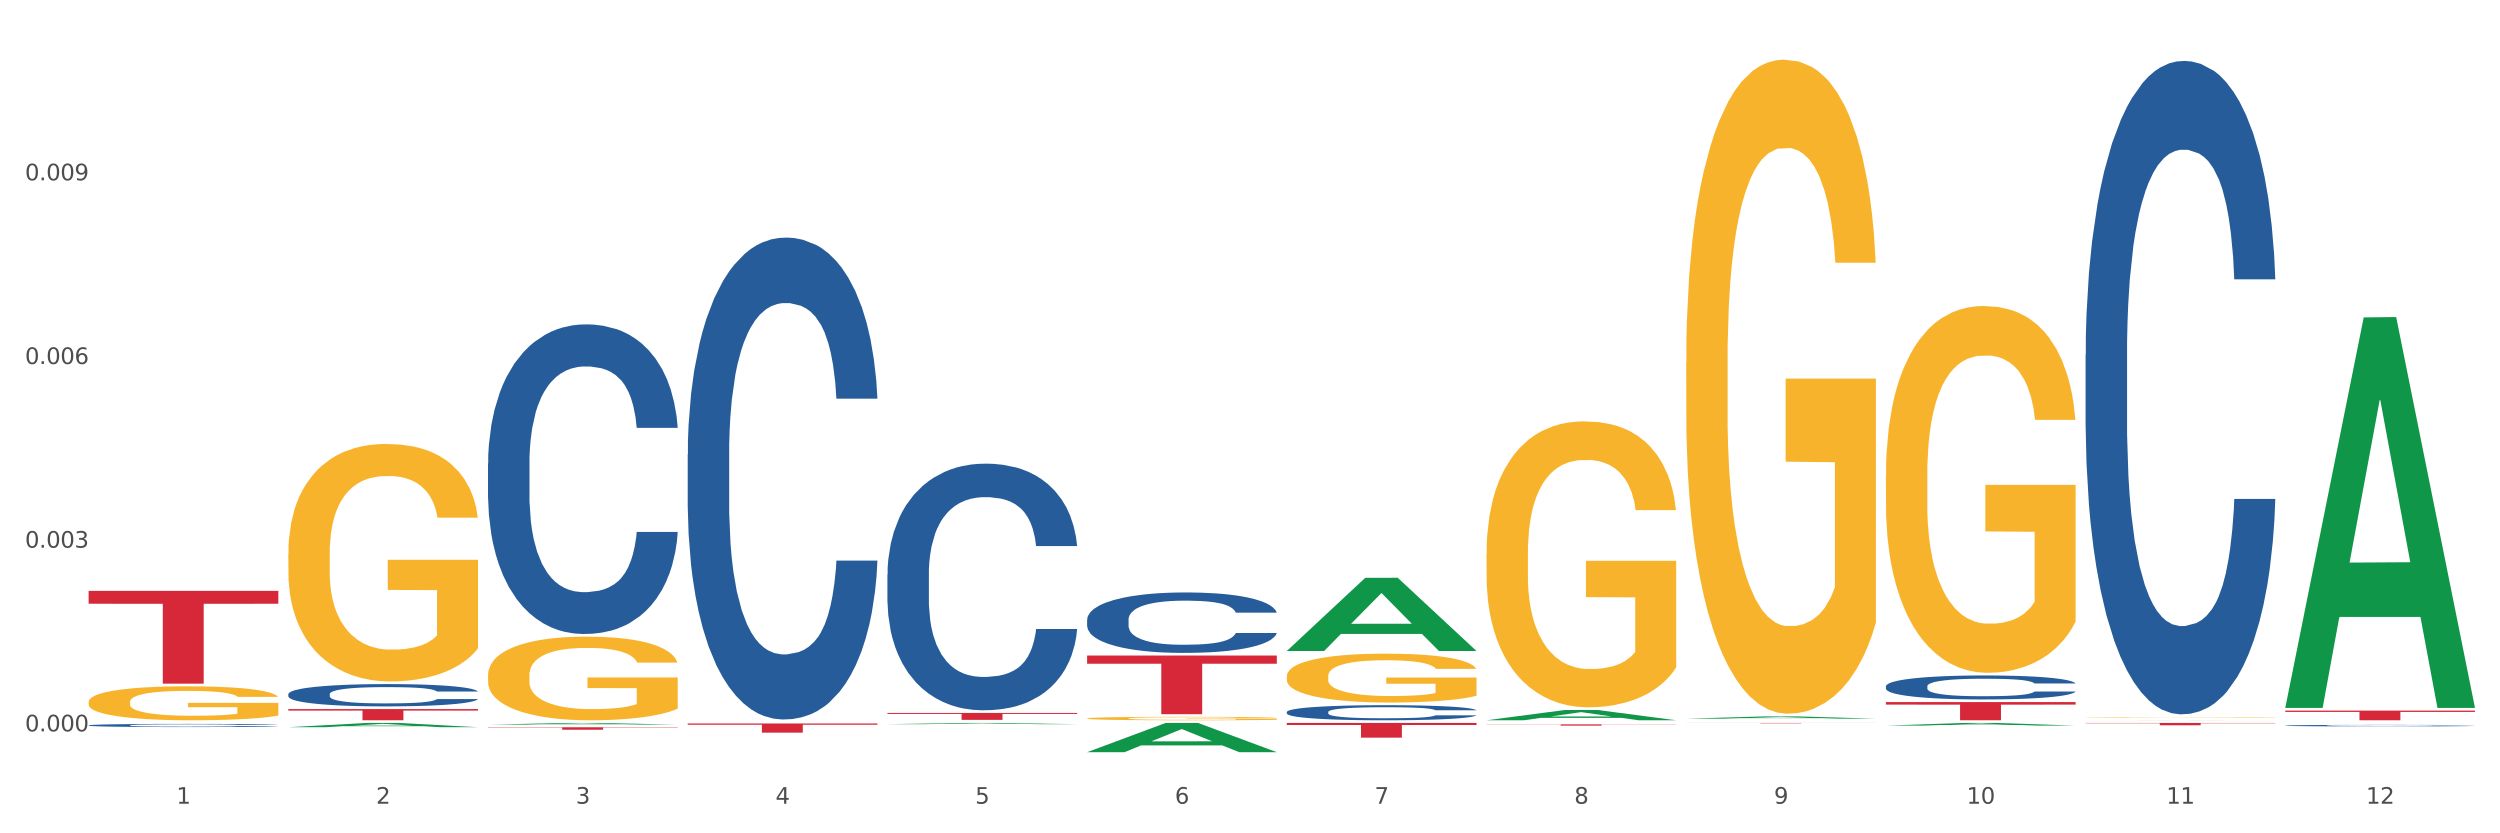
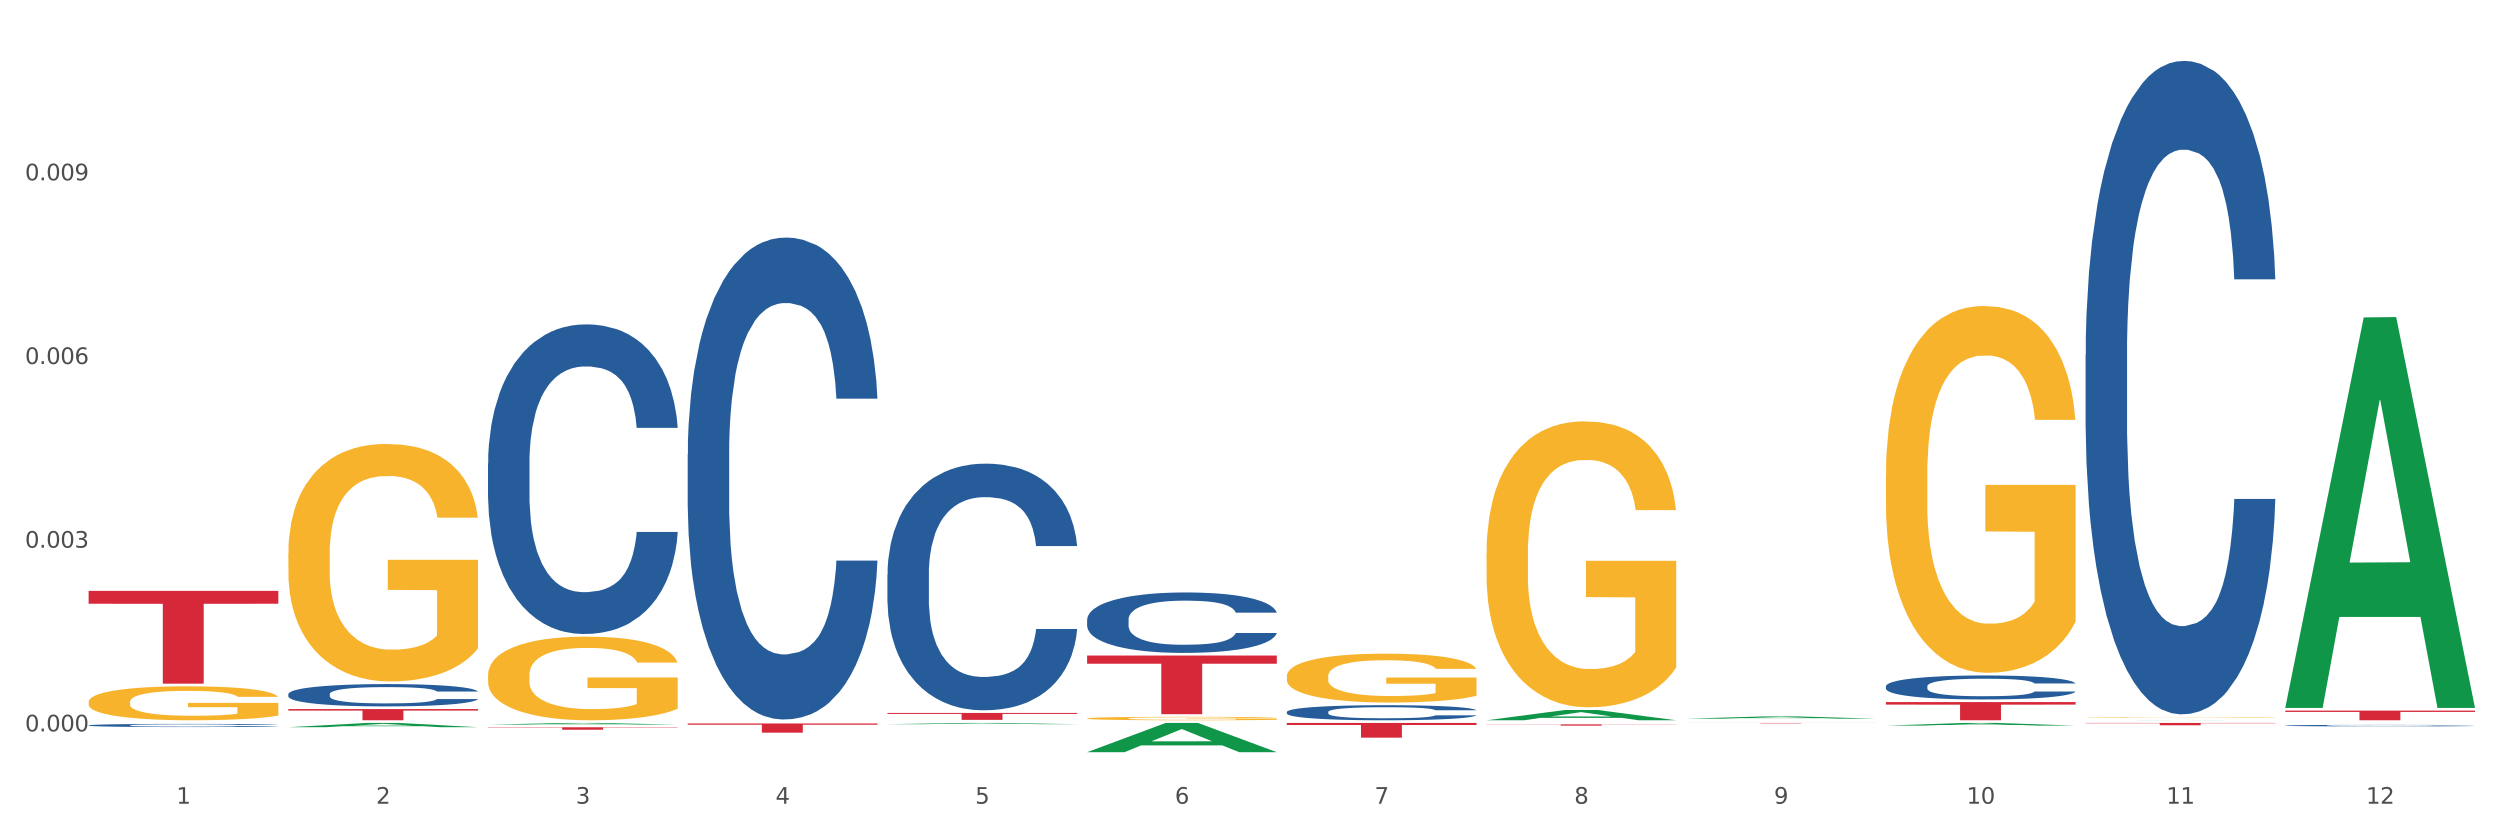
<svg xmlns="http://www.w3.org/2000/svg" xmlns:xlink="http://www.w3.org/1999/xlink" width="1080pt" height="360pt" viewBox="0 0 1080 360" version="1.1">
  <rect x="0" y="0" width="1080" height="360" fill="#333333" stroke="none" />
  <defs>
    <style type="text/css">*{stroke-linejoin: round; stroke-linecap: butt}</style>
  </defs>
  <g id="figure_1">
    <g id="patch_1">
      <path d="M 0 360  L 1080 360  L 1080 0  L 0 0  z " style="fill: #ffffff; stroke: #ffffff; stroke-linejoin: miter" />
    </g>
    <g id="axes_1">
      <g id="matplotlib.axis_1">
        <g id="xtick_1">
          <g id="text_1">
            <g style="fill: #4d4d4d" transform="translate(76.207 347.204) scale(0.096 -0.096)">
              <defs>
                <path id="DejaVuSans-31" d="M 794 531  L 1825 531  L 1825 4091  L 703 3866  L 703 4441  L 1819 4666  L 2450 4666  L 2450 531  L 3481 531  L 3481 0  L 794 0  L 794 531  z " transform="scale(0.016)" />
              </defs>
              <use xlink:href="#DejaVuSans-31" />
            </g>
          </g>
        </g>
        <g id="xtick_2">
          <g id="text_2">
            <g style="fill: #4d4d4d" transform="translate(162.476 347.204) scale(0.096 -0.096)">
              <defs>
                <path id="DejaVuSans-32" d="M 1228 531  L 3431 531  L 3431 0  L 469 0  L 469 531  Q 828 903 1448 1529  Q 2069 2156 2228 2338  Q 2531 2678 2651 2914  Q 2772 3150 2772 3378  Q 2772 3750 2511 3984  Q 2250 4219 1831 4219  Q 1534 4219 1204 4116  Q 875 4013 500 3803  L 500 4441  Q 881 4594 1212 4672  Q 1544 4750 1819 4750  Q 2544 4750 2975 4387  Q 3406 4025 3406 3419  Q 3406 3131 3298 2873  Q 3191 2616 2906 2266  Q 2828 2175 2409 1742  Q 1991 1309 1228 531  z " transform="scale(0.016)" />
              </defs>
              <use xlink:href="#DejaVuSans-32" />
            </g>
          </g>
        </g>
        <g id="xtick_3">
          <g id="text_3">
            <g style="fill: #4d4d4d" transform="translate(248.745 347.204) scale(0.096 -0.096)">
              <defs>
                <path id="DejaVuSans-33" d="M 2597 2516  Q 3050 2419 3304 2112  Q 3559 1806 3559 1356  Q 3559 666 3084 287  Q 2609 -91 1734 -91  Q 1441 -91 1130 -33  Q 819 25 488 141  L 488 750  Q 750 597 1062 519  Q 1375 441 1716 441  Q 2309 441 2620 675  Q 2931 909 2931 1356  Q 2931 1769 2642 2001  Q 2353 2234 1838 2234  L 1294 2234  L 1294 2753  L 1863 2753  Q 2328 2753 2575 2939  Q 2822 3125 2822 3475  Q 2822 3834 2567 4026  Q 2313 4219 1838 4219  Q 1578 4219 1281 4162  Q 984 4106 628 3988  L 628 4550  Q 988 4650 1302 4700  Q 1616 4750 1894 4750  Q 2613 4750 3031 4423  Q 3450 4097 3450 3541  Q 3450 3153 3228 2886  Q 3006 2619 2597 2516  z " transform="scale(0.016)" />
              </defs>
              <use xlink:href="#DejaVuSans-33" />
            </g>
          </g>
        </g>
        <g id="xtick_4">
          <g id="text_4">
            <g style="fill: #4d4d4d" transform="translate(335.014 347.204) scale(0.096 -0.096)">
              <defs>
                <path id="DejaVuSans-34" d="M 2419 4116  L 825 1625  L 2419 1625  L 2419 4116  z M 2253 4666  L 3047 4666  L 3047 1625  L 3713 1625  L 3713 1100  L 3047 1100  L 3047 0  L 2419 0  L 2419 1100  L 313 1100  L 313 1709  L 2253 4666  z " transform="scale(0.016)" />
              </defs>
              <use xlink:href="#DejaVuSans-34" />
            </g>
          </g>
        </g>
        <g id="xtick_5">
          <g id="text_5">
            <g style="fill: #4d4d4d" transform="translate(421.284 347.204) scale(0.096 -0.096)">
              <defs>
                <path id="DejaVuSans-35" d="M 691 4666  L 3169 4666  L 3169 4134  L 1269 4134  L 1269 2991  Q 1406 3038 1543 3061  Q 1681 3084 1819 3084  Q 2600 3084 3056 2656  Q 3513 2228 3513 1497  Q 3513 744 3044 326  Q 2575 -91 1722 -91  Q 1428 -91 1123 -41  Q 819 9 494 109  L 494 744  Q 775 591 1075 516  Q 1375 441 1709 441  Q 2250 441 2565 725  Q 2881 1009 2881 1497  Q 2881 1984 2565 2268  Q 2250 2553 1709 2553  Q 1456 2553 1204 2497  Q 953 2441 691 2322  L 691 4666  z " transform="scale(0.016)" />
              </defs>
              <use xlink:href="#DejaVuSans-35" />
            </g>
          </g>
        </g>
        <g id="xtick_6">
          <g id="text_6">
            <g style="fill: #4d4d4d" transform="translate(507.553 347.204) scale(0.096 -0.096)">
              <defs>
                <path id="DejaVuSans-36" d="M 2113 2584  Q 1688 2584 1439 2293  Q 1191 2003 1191 1497  Q 1191 994 1439 701  Q 1688 409 2113 409  Q 2538 409 2786 701  Q 3034 994 3034 1497  Q 3034 2003 2786 2293  Q 2538 2584 2113 2584  z M 3366 4563  L 3366 3988  Q 3128 4100 2886 4159  Q 2644 4219 2406 4219  Q 1781 4219 1451 3797  Q 1122 3375 1075 2522  Q 1259 2794 1537 2939  Q 1816 3084 2150 3084  Q 2853 3084 3261 2657  Q 3669 2231 3669 1497  Q 3669 778 3244 343  Q 2819 -91 2113 -91  Q 1303 -91 875 529  Q 447 1150 447 2328  Q 447 3434 972 4092  Q 1497 4750 2381 4750  Q 2619 4750 2861 4703  Q 3103 4656 3366 4563  z " transform="scale(0.016)" />
              </defs>
              <use xlink:href="#DejaVuSans-36" />
            </g>
          </g>
        </g>
        <g id="xtick_7">
          <g id="text_7">
            <g style="fill: #4d4d4d" transform="translate(593.822 347.204) scale(0.096 -0.096)">
              <defs>
                <path id="DejaVuSans-37" d="M 525 4666  L 3525 4666  L 3525 4397  L 1831 0  L 1172 0  L 2766 4134  L 525 4134  L 525 4666  z " transform="scale(0.016)" />
              </defs>
              <use xlink:href="#DejaVuSans-37" />
            </g>
          </g>
        </g>
        <g id="xtick_8">
          <g id="text_8">
            <g style="fill: #4d4d4d" transform="translate(680.091 347.204) scale(0.096 -0.096)">
              <defs>
                <path id="DejaVuSans-38" d="M 2034 2216  Q 1584 2216 1326 1975  Q 1069 1734 1069 1313  Q 1069 891 1326 650  Q 1584 409 2034 409  Q 2484 409 2743 651  Q 3003 894 3003 1313  Q 3003 1734 2745 1975  Q 2488 2216 2034 2216  z M 1403 2484  Q 997 2584 770 2862  Q 544 3141 544 3541  Q 544 4100 942 4425  Q 1341 4750 2034 4750  Q 2731 4750 3128 4425  Q 3525 4100 3525 3541  Q 3525 3141 3298 2862  Q 3072 2584 2669 2484  Q 3125 2378 3379 2068  Q 3634 1759 3634 1313  Q 3634 634 3220 271  Q 2806 -91 2034 -91  Q 1263 -91 848 271  Q 434 634 434 1313  Q 434 1759 690 2068  Q 947 2378 1403 2484  z M 1172 3481  Q 1172 3119 1398 2916  Q 1625 2713 2034 2713  Q 2441 2713 2670 2916  Q 2900 3119 2900 3481  Q 2900 3844 2670 4047  Q 2441 4250 2034 4250  Q 1625 4250 1398 4047  Q 1172 3844 1172 3481  z " transform="scale(0.016)" />
              </defs>
              <use xlink:href="#DejaVuSans-38" />
            </g>
          </g>
        </g>
        <g id="xtick_9">
          <g id="text_9">
            <g style="fill: #4d4d4d" transform="translate(766.361 347.204) scale(0.096 -0.096)">
              <defs>
                <path id="DejaVuSans-39" d="M 703 97  L 703 672  Q 941 559 1184 500  Q 1428 441 1663 441  Q 2288 441 2617 861  Q 2947 1281 2994 2138  Q 2813 1869 2534 1725  Q 2256 1581 1919 1581  Q 1219 1581 811 2004  Q 403 2428 403 3163  Q 403 3881 828 4315  Q 1253 4750 1959 4750  Q 2769 4750 3195 4129  Q 3622 3509 3622 2328  Q 3622 1225 3098 567  Q 2575 -91 1691 -91  Q 1453 -91 1209 -44  Q 966 3 703 97  z M 1959 2075  Q 2384 2075 2632 2365  Q 2881 2656 2881 3163  Q 2881 3666 2632 3958  Q 2384 4250 1959 4250  Q 1534 4250 1286 3958  Q 1038 3666 1038 3163  Q 1038 2656 1286 2365  Q 1534 2075 1959 2075  z " transform="scale(0.016)" />
              </defs>
              <use xlink:href="#DejaVuSans-39" />
            </g>
          </g>
        </g>
        <g id="xtick_10">
          <g id="text_10">
            <g style="fill: #4d4d4d" transform="translate(849.576 347.204) scale(0.096 -0.096)">
              <defs>
                <path id="DejaVuSans-30" d="M 2034 4250  Q 1547 4250 1301 3770  Q 1056 3291 1056 2328  Q 1056 1369 1301 889  Q 1547 409 2034 409  Q 2525 409 2770 889  Q 3016 1369 3016 2328  Q 3016 3291 2770 3770  Q 2525 4250 2034 4250  z M 2034 4750  Q 2819 4750 3233 4129  Q 3647 3509 3647 2328  Q 3647 1150 3233 529  Q 2819 -91 2034 -91  Q 1250 -91 836 529  Q 422 1150 422 2328  Q 422 3509 836 4129  Q 1250 4750 2034 4750  z " transform="scale(0.016)" />
              </defs>
              <use xlink:href="#DejaVuSans-31" />
              <use xlink:href="#DejaVuSans-30" transform="translate(63.623 0)" />
            </g>
          </g>
        </g>
        <g id="xtick_11">
          <g id="text_11">
            <g style="fill: #4d4d4d" transform="translate(935.845 347.204) scale(0.096 -0.096)">
              <use xlink:href="#DejaVuSans-31" />
              <use xlink:href="#DejaVuSans-31" transform="translate(63.623 0)" />
            </g>
          </g>
        </g>
        <g id="xtick_12">
          <g id="text_12">
            <g style="fill: #4d4d4d" transform="translate(1022.114 347.204) scale(0.096 -0.096)">
              <use xlink:href="#DejaVuSans-31" />
              <use xlink:href="#DejaVuSans-32" transform="translate(63.623 0)" />
            </g>
          </g>
        </g>
        <g id="xtick_13" />
        <g id="xtick_14" />
        <g id="xtick_15" />
        <g id="xtick_16" />
        <g id="xtick_17" />
        <g id="xtick_18" />
        <g id="xtick_19" />
        <g id="xtick_20" />
        <g id="xtick_21" />
        <g id="xtick_22" />
        <g id="xtick_23" />
      </g>
      <g id="matplotlib.axis_2">
        <g id="ytick_1">
          <g id="text_13">
            <g style="fill: #4d4d4d" transform="translate(10.8 315.957) scale(0.096 -0.096)">
              <defs>
                <path id="DejaVuSans-2e" d="M 684 794  L 1344 794  L 1344 0  L 684 0  L 684 794  z " transform="scale(0.016)" />
              </defs>
              <use xlink:href="#DejaVuSans-30" />
              <use xlink:href="#DejaVuSans-2e" transform="translate(63.623 0)" />
              <use xlink:href="#DejaVuSans-30" transform="translate(95.41 0)" />
              <use xlink:href="#DejaVuSans-30" transform="translate(159.033 0)" />
              <use xlink:href="#DejaVuSans-30" transform="translate(222.656 0)" />
            </g>
          </g>
        </g>
        <g id="ytick_2">
          <g id="text_14">
            <g style="fill: #4d4d4d" transform="translate(10.8 236.606) scale(0.096 -0.096)">
              <use xlink:href="#DejaVuSans-30" />
              <use xlink:href="#DejaVuSans-2e" transform="translate(63.623 0)" />
              <use xlink:href="#DejaVuSans-30" transform="translate(95.41 0)" />
              <use xlink:href="#DejaVuSans-30" transform="translate(159.033 0)" />
              <use xlink:href="#DejaVuSans-33" transform="translate(222.656 0)" />
            </g>
          </g>
        </g>
        <g id="ytick_3">
          <g id="text_15">
            <g style="fill: #4d4d4d" transform="translate(10.8 157.254) scale(0.096 -0.096)">
              <use xlink:href="#DejaVuSans-30" />
              <use xlink:href="#DejaVuSans-2e" transform="translate(63.623 0)" />
              <use xlink:href="#DejaVuSans-30" transform="translate(95.41 0)" />
              <use xlink:href="#DejaVuSans-30" transform="translate(159.033 0)" />
              <use xlink:href="#DejaVuSans-36" transform="translate(222.656 0)" />
            </g>
          </g>
        </g>
        <g id="ytick_4">
          <g id="text_16">
            <g style="fill: #4d4d4d" transform="translate(10.8 77.903) scale(0.096 -0.096)">
              <use xlink:href="#DejaVuSans-30" />
              <use xlink:href="#DejaVuSans-2e" transform="translate(63.623 0)" />
              <use xlink:href="#DejaVuSans-30" transform="translate(95.41 0)" />
              <use xlink:href="#DejaVuSans-30" transform="translate(159.033 0)" />
              <use xlink:href="#DejaVuSans-39" transform="translate(222.656 0)" />
            </g>
          </g>
        </g>
        <g id="ytick_5" />
        <g id="ytick_6" />
        <g id="ytick_7" />
        <g id="ytick_8" />
      </g>
      <g id="PolyCollection_1">
        <path d="M 124.552 314.152  L 124.637 314.15  L 158.433 312.312  L 172.458 312.31  L 206.508 314.155  L 190.286 314.155  L 182.935 313.725  L 148.041 313.725  L 147.787 313.732  L 140.69 314.155  L 124.552 314.155  L 124.552 314.152  L 152.434 313.469  L 178.542 313.467  L 165.615 312.703  L 165.446 312.7  L 165.277 312.705  L 152.35 313.467  L 152.434 313.469  L 124.552 314.152  z " clip-path="url(#p4dabde52c4)" style="fill: #109648" />
        <path d="M 38.283 255.243  L 120.239 255.243  L 120.239 260.815  L 88 260.853  L 88 295.345  L 70.327 295.345  L 70.327 260.853  L 38.283 260.815  L 38.283 255.28  L 38.283 255.243  z " clip-path="url(#p4dabde52c4)" style="fill: #d62839" />
        <path d="M 124.552 306.307  L 206.508 306.307  L 206.508 306.982  L 174.269 306.987  L 174.269 311.164  L 156.597 311.164  L 156.597 306.987  L 124.552 306.982  L 124.552 306.312  L 124.552 306.307  z " clip-path="url(#p4dabde52c4)" style="fill: #d62839" />
        <path d="M 210.821 314.187  L 292.777 314.187  L 292.777 314.336  L 260.539 314.337  L 260.539 315.257  L 242.866 315.257  L 242.866 314.337  L 210.821 314.336  L 210.821 314.188  L 210.821 314.187  z " clip-path="url(#p4dabde52c4)" style="fill: #d62839" />
        <path d="M 297.091 312.525  L 379.046 312.525  L 379.046 313.079  L 346.808 313.082  L 346.808 316.506  L 329.135 316.506  L 329.135 313.082  L 297.091 313.079  L 297.091 312.529  L 297.091 312.525  z " clip-path="url(#p4dabde52c4)" style="fill: #d62839" />
        <path d="M 383.36 307.995  L 465.316 307.995  L 465.316 308.41  L 433.077 308.413  L 433.077 310.985  L 415.404 310.985  L 415.404 308.413  L 383.36 308.41  L 383.36 307.998  L 383.36 307.995  z " clip-path="url(#p4dabde52c4)" style="fill: #d62839" />
        <path d="M 469.629 283.203  L 551.585 283.203  L 551.585 286.722  L 519.346 286.746  L 519.346 308.523  L 501.673 308.523  L 501.673 286.746  L 469.629 286.722  L 469.629 283.227  L 469.629 283.203  z " clip-path="url(#p4dabde52c4)" style="fill: #d62839" />
        <path d="M 555.898 312.31  L 637.854 312.31  L 637.854 313.195  L 605.615 313.201  L 605.615 318.679  L 587.943 318.679  L 587.943 313.201  L 555.898 313.195  L 555.898 312.316  L 555.898 312.31  z " clip-path="url(#p4dabde52c4)" style="fill: #d62839" />
        <path d="M 642.167 312.928  L 724.123 312.928  L 724.123 313.005  L 691.885 313.005  L 691.885 313.478  L 674.212 313.478  L 674.212 313.005  L 642.167 313.005  L 642.167 312.929  L 642.167 312.928  z " clip-path="url(#p4dabde52c4)" style="fill: #d62839" />
        <path d="M 987.244 306.971  L 1069.2 306.971  L 1069.2 307.554  L 1036.961 307.558  L 1036.961 311.164  L 1019.289 311.164  L 1019.289 307.558  L 987.244 307.554  L 987.244 306.975  L 987.244 306.971  z " clip-path="url(#p4dabde52c4)" style="fill: #d62839" />
        <path d="M 38.283 303.271  L 38.38 303.258  L 38.38 302.775  L 38.573 302.36  L 39.541 301.355  L 40.992 300.524  L 42.057 300.082  L 43.121 299.72  L 44.379 299.359  L 45.927 298.983  L 48.733 298.434  L 50.475 298.153  L 52.603 297.858  L 56.474 297.429  L 59.28 297.188  L 62.183 296.987  L 66.924 296.746  L 70.02 296.638  L 73.31 296.558  L 77.277 296.504  L 80.277 296.491  L 86.857 296.531  L 92.469 296.652  L 95.178 296.746  L 98.661 296.906  L 100.5 297.014  L 103.499 297.228  L 106.596 297.509  L 108.724 297.751  L 111.917 298.206  L 114.336 298.662  L 116.562 299.225  L 117.723 299.613  L 118.594 299.975  L 119.368 300.39  L 120.142 301.047  L 102.725 301.047  L 102.048 300.578  L 100.983 300.136  L 99.435 299.707  L 98.081 299.439  L 95.758 299.104  L 93.63 298.89  L 91.404 298.729  L 88.695 298.595  L 86.566 298.528  L 83.567 298.474  L 77.664 298.488  L 73.697 298.595  L 70.988 298.729  L 69.246 298.849  L 67.698 298.983  L 65.956 299.171  L 63.924 299.452  L 62.473 299.707  L 61.022 300.029  L 59.86 300.35  L 58.796 300.725  L 57.925 301.127  L 57.248 301.543  L 56.667 302.052  L 56.184 302.896  L 56.184 304.732  L 56.377 305.147  L 56.861 305.697  L 57.441 306.112  L 58.409 306.608  L 59.28 306.943  L 60.925 307.425  L 62.763 307.827  L 64.215 308.082  L 65.666 308.296  L 68.182 308.591  L 70.988 308.832  L 73.407 308.98  L 76.697 309.114  L 78.922 309.167  L 80.857 309.194  L 85.599 309.194  L 88.985 309.154  L 92.759 309.06  L 95.662 308.939  L 98.081 308.792  L 100.79 308.551  L 102.532 308.323  L 102.532 305.522  L 81.244 305.509  L 81.244 303.646  L 120.239 303.646  L 120.239 309.114  L 118.594 309.395  L 116.755 309.65  L 114.82 309.877  L 111.917 310.159  L 108.434 310.427  L 105.338 310.614  L 102.048 310.775  L 98.177 310.922  L 93.146 311.056  L 90.05 311.11  L 86.179 311.15  L 81.631 311.164  L 77.664 311.137  L 73.794 311.07  L 69.73 310.949  L 65.763 310.775  L 62.763 310.601  L 59.764 310.387  L 56.571 310.105  L 54.055 309.837  L 52.12 309.596  L 49.991 309.288  L 47.669 308.886  L 45.927 308.524  L 44.379 308.149  L 42.734 307.666  L 41.573 307.251  L 40.412 306.728  L 39.734 306.34  L 38.96 305.737  L 38.38 304.893  L 38.283 303.271  z " clip-path="url(#p4dabde52c4)" style="fill: #f7b32b" />
        <path d="M 900.975 312.31  L 982.931 312.31  L 982.931 312.45  L 950.692 312.451  L 950.692 313.319  L 933.019 313.319  L 933.019 312.451  L 900.975 312.45  L 900.975 312.311  L 900.975 312.31  z " clip-path="url(#p4dabde52c4)" style="fill: #d62839" />
        <path d="M 728.437 312.31  L 810.392 312.31  L 810.392 312.333  L 778.154 312.333  L 778.154 312.475  L 760.481 312.475  L 760.481 312.333  L 728.437 312.333  L 728.437 312.31  L 728.437 312.31  z " clip-path="url(#p4dabde52c4)" style="fill: #d62839" />
        <path d="M 38.283 313.339  L 38.38 313.338  L 38.38 313.303  L 38.67 313.255  L 39.736 313.168  L 41.092 313.102  L 43.417 313.024  L 44.677 312.992  L 46.324 312.956  L 49.714 312.897  L 53.589 312.847  L 56.302 312.819  L 58.336 312.802  L 62.889 312.771  L 65.505 312.757  L 68.217 312.746  L 70.542 312.738  L 74.417 312.729  L 77.517 312.726  L 81.101 312.724  L 84.105 312.726  L 88.076 312.731  L 93.889 312.746  L 96.117 312.754  L 99.12 312.769  L 102.22 312.789  L 104.739 312.809  L 107.645 312.838  L 110.648 312.876  L 113.554 312.923  L 115.589 312.967  L 117.236 313.013  L 118.689 313.069  L 119.754 313.13  L 120.239 313.182  L 102.511 313.182  L 102.026 313.135  L 101.058 313.085  L 100.089 313.052  L 99.023 313.024  L 97.376 312.993  L 95.923 312.973  L 93.501 312.949  L 91.273 312.934  L 89.433 312.926  L 87.205 312.918  L 82.458 312.911  L 79.067 312.911  L 76.936 312.913  L 74.32 312.919  L 72.092 312.928  L 69.477 312.943  L 67.442 312.959  L 65.408 312.981  L 64.245 312.996  L 62.502 313.023  L 61.339 313.045  L 59.789 313.084  L 58.917 313.112  L 57.367 313.183  L 56.689 313.235  L 56.399 313.272  L 56.205 313.312  L 56.205 313.506  L 56.786 313.594  L 57.27 313.631  L 58.045 313.674  L 59.498 313.729  L 61.63 313.783  L 63.858 313.821  L 65.698 313.845  L 67.442 313.863  L 69.186 313.876  L 71.317 313.889  L 73.061 313.896  L 75.677 313.904  L 78.776 313.908  L 81.198 313.908  L 86.139 313.901  L 88.367 313.895  L 90.498 313.886  L 92.823 313.873  L 94.664 313.858  L 95.73 313.846  L 97.473 313.823  L 98.83 313.798  L 99.992 313.769  L 100.767 313.744  L 101.639 313.706  L 102.317 313.664  L 102.511 313.641  L 120.239 313.641  L 119.851 313.686  L 119.173 313.73  L 117.817 313.789  L 116.751 313.823  L 115.104 313.864  L 113.361 313.899  L 110.939 313.938  L 108.711 313.966  L 106.386 313.991  L 103.867 314.014  L 99.314 314.045  L 97.667 314.054  L 94.18 314.069  L 91.467 314.077  L 87.495 314.086  L 83.426 314.091  L 79.164 314.092  L 75.386 314.09  L 71.22 314.082  L 68.605 314.075  L 65.698 314.064  L 62.308 314.046  L 59.111 314.025  L 56.108 314  L 53.299 313.971  L 50.683 313.939  L 47.292 313.885  L 44.774 313.833  L 42.933 313.784  L 41.674 313.743  L 40.414 313.69  L 39.736 313.654  L 38.67 313.566  L 38.283 313.485  L 38.283 313.339  z " clip-path="url(#p4dabde52c4)" style="fill: #255c99" />
        <path d="M 124.552 299.856  L 124.649 299.847  L 124.649 299.601  L 124.94 299.266  L 126.005 298.651  L 127.362 298.184  L 129.687 297.639  L 130.946 297.41  L 132.593 297.155  L 135.983 296.742  L 139.858 296.39  L 142.571 296.196  L 144.605 296.073  L 149.158 295.853  L 151.774 295.756  L 154.486 295.677  L 156.811 295.624  L 160.686 295.563  L 163.786 295.536  L 167.371 295.527  L 170.374 295.536  L 174.346 295.571  L 180.158 295.677  L 182.386 295.739  L 185.389 295.844  L 188.489 295.985  L 191.008 296.126  L 193.914 296.328  L 196.917 296.592  L 199.824 296.926  L 201.858 297.234  L 203.505 297.56  L 204.958 297.956  L 206.024 298.387  L 206.508 298.747  L 188.78 298.747  L 188.296 298.422  L 187.327 298.07  L 186.358 297.832  L 185.292 297.639  L 183.646 297.419  L 182.192 297.278  L 179.771 297.111  L 177.543 297.005  L 175.702 296.944  L 173.474 296.891  L 168.727 296.838  L 165.336 296.838  L 163.205 296.856  L 160.589 296.9  L 158.361 296.961  L 155.746 297.067  L 153.711 297.181  L 151.677 297.331  L 150.515 297.437  L 148.771 297.63  L 147.608 297.788  L 146.058 298.061  L 145.186 298.255  L 143.636 298.756  L 142.958 299.126  L 142.668 299.381  L 142.474 299.662  L 142.474 301.035  L 143.055 301.651  L 143.54 301.915  L 144.315 302.214  L 145.768 302.601  L 147.899 302.979  L 150.127 303.252  L 151.968 303.419  L 153.711 303.542  L 155.455 303.639  L 157.586 303.727  L 159.33 303.78  L 161.946 303.832  L 165.046 303.859  L 167.468 303.859  L 172.408 303.815  L 174.636 303.771  L 176.768 303.709  L 179.092 303.613  L 180.933 303.507  L 181.999 303.428  L 183.742 303.261  L 185.099 303.085  L 186.261 302.882  L 187.036 302.706  L 187.908 302.442  L 188.586 302.143  L 188.78 301.985  L 206.508 301.985  L 206.12 302.302  L 205.442 302.61  L 204.086 303.023  L 203.02 303.261  L 201.374 303.551  L 199.63 303.797  L 197.208 304.07  L 194.98 304.272  L 192.655 304.448  L 190.136 304.607  L 185.583 304.827  L 183.936 304.888  L 180.449 304.994  L 177.736 305.055  L 173.764 305.117  L 169.696 305.152  L 165.433 305.161  L 161.655 305.143  L 157.49 305.091  L 154.874 305.038  L 151.968 304.959  L 148.577 304.835  L 145.38 304.686  L 142.377 304.51  L 139.568 304.308  L 136.952 304.079  L 133.562 303.7  L 131.043 303.331  L 129.202 302.988  L 127.943 302.698  L 126.683 302.328  L 126.005 302.073  L 124.94 301.457  L 124.552 300.885  L 124.552 299.856  z " clip-path="url(#p4dabde52c4)" style="fill: #255c99" />
        <path d="M 210.821 200.228  L 210.918 200.106  L 210.918 196.686  L 211.209 192.044  L 212.275 183.493  L 213.631 177.018  L 215.956 169.444  L 217.215 166.268  L 218.862 162.726  L 222.253 156.984  L 226.128 152.098  L 228.84 149.41  L 230.874 147.7  L 235.428 144.646  L 238.043 143.302  L 240.756 142.203  L 243.081 141.47  L 246.956 140.615  L 250.056 140.248  L 253.64 140.126  L 256.643 140.248  L 260.615 140.737  L 266.427 142.203  L 268.655 143.058  L 271.659 144.524  L 274.759 146.478  L 277.277 148.433  L 280.183 151.243  L 283.187 154.907  L 286.093 159.549  L 288.127 163.825  L 289.774 168.345  L 291.227 173.842  L 292.293 179.828  L 292.777 184.836  L 275.049 184.836  L 274.565 180.316  L 273.596 175.43  L 272.627 172.132  L 271.562 169.444  L 269.915 166.39  L 268.462 164.436  L 266.04 162.115  L 263.812 160.649  L 261.971 159.794  L 259.743 159.061  L 254.996 158.328  L 251.606 158.328  L 249.474 158.572  L 246.859 159.183  L 244.631 160.038  L 242.015 161.504  L 239.981 163.092  L 237.946 165.169  L 236.784 166.635  L 235.04 169.322  L 233.878 171.521  L 232.328 175.308  L 231.456 177.995  L 229.906 184.959  L 229.228 190.089  L 228.937 193.632  L 228.743 197.541  L 228.743 216.598  L 229.324 225.149  L 229.809 228.814  L 230.584 232.967  L 232.037 238.342  L 234.168 243.595  L 236.396 247.382  L 238.237 249.703  L 239.981 251.413  L 241.724 252.757  L 243.856 253.978  L 245.599 254.711  L 248.215 255.444  L 251.315 255.811  L 253.737 255.811  L 258.677 255.2  L 260.905 254.589  L 263.037 253.734  L 265.362 252.39  L 267.202 250.924  L 268.268 249.825  L 270.012 247.504  L 271.368 245.061  L 272.53 242.251  L 273.305 239.808  L 274.177 236.143  L 274.855 231.99  L 275.049 229.791  L 292.777 229.791  L 292.39 234.189  L 291.712 238.464  L 290.355 244.206  L 289.29 247.504  L 287.643 251.535  L 285.899 254.956  L 283.477 258.742  L 281.249 261.552  L 278.924 263.995  L 276.405 266.194  L 271.852 269.248  L 270.205 270.103  L 266.718 271.569  L 264.005 272.424  L 260.034 273.279  L 255.965 273.768  L 251.702 273.89  L 247.924 273.646  L 243.759 272.913  L 241.143 272.18  L 238.237 271.081  L 234.846 269.37  L 231.649 267.294  L 228.646 264.85  L 225.837 262.041  L 223.221 258.865  L 219.831 253.612  L 217.312 248.481  L 215.471 243.717  L 214.212 239.686  L 212.953 234.555  L 212.275 231.012  L 211.209 222.461  L 210.821 214.521  L 210.821 200.228  z " clip-path="url(#p4dabde52c4)" style="fill: #255c99" />
-         <path d="M 297.091 196.175  L 297.187 195.985  L 297.187 190.661  L 297.478 183.436  L 298.544 170.126  L 299.9 160.049  L 302.225 148.261  L 303.484 143.317  L 305.131 137.803  L 308.522 128.867  L 312.397 121.261  L 315.109 117.078  L 317.144 114.416  L 321.697 109.663  L 324.312 107.571  L 327.025 105.86  L 329.35 104.719  L 333.225 103.388  L 336.325 102.818  L 339.909 102.628  L 342.912 102.818  L 346.884 103.578  L 352.697 105.86  L 354.925 107.191  L 357.928 109.473  L 361.028 112.515  L 363.546 115.557  L 366.453 119.93  L 369.456 125.634  L 372.362 132.859  L 374.396 139.514  L 376.043 146.549  L 377.496 155.106  L 378.562 164.422  L 379.046 172.218  L 361.318 172.218  L 360.834 165.183  L 359.865 157.577  L 358.896 152.444  L 357.831 148.261  L 356.184 143.507  L 354.731 140.465  L 352.309 136.852  L 350.081 134.571  L 348.24 133.24  L 346.012 132.099  L 341.265 130.958  L 337.875 130.958  L 335.744 131.338  L 333.128 132.289  L 330.9 133.62  L 328.284 135.902  L 326.25 138.373  L 324.215 141.606  L 323.053 143.887  L 321.309 148.07  L 320.147 151.493  L 318.597 157.387  L 317.725 161.57  L 316.175 172.408  L 315.497 180.394  L 315.206 185.908  L 315.012 191.992  L 315.012 221.654  L 315.594 234.963  L 316.078 240.667  L 316.853 247.132  L 318.306 255.498  L 320.437 263.674  L 322.665 269.568  L 324.506 273.181  L 326.25 275.843  L 327.994 277.934  L 330.125 279.836  L 331.869 280.977  L 334.484 282.117  L 337.584 282.688  L 340.006 282.688  L 344.947 281.737  L 347.175 280.786  L 349.306 279.455  L 351.631 277.364  L 353.472 275.082  L 354.537 273.371  L 356.281 269.758  L 357.637 265.956  L 358.8 261.583  L 359.575 257.78  L 360.446 252.076  L 361.125 245.611  L 361.318 242.189  L 379.046 242.189  L 378.659 249.033  L 377.981 255.688  L 376.625 264.625  L 375.559 269.758  L 373.912 276.033  L 372.168 281.357  L 369.746 287.251  L 367.518 291.624  L 365.193 295.427  L 362.675 298.85  L 358.121 303.603  L 356.475 304.934  L 352.987 307.216  L 350.275 308.547  L 346.303 309.878  L 342.234 310.638  L 337.972 310.828  L 334.194 310.448  L 330.028 309.307  L 327.412 308.166  L 324.506 306.455  L 321.115 303.793  L 317.919 300.561  L 314.916 296.758  L 312.106 292.385  L 309.491 287.441  L 306.1 279.265  L 303.581 271.28  L 301.741 263.864  L 300.481 257.59  L 299.222 249.604  L 298.544 244.09  L 297.478 230.78  L 297.091 218.421  L 297.091 196.175  z " clip-path="url(#p4dabde52c4)" style="fill: #255c99" />
+         <path d="M 297.091 196.175  L 297.187 195.985  L 297.187 190.661  L 297.478 183.436  L 298.544 170.126  L 299.9 160.049  L 302.225 148.261  L 303.484 143.317  L 305.131 137.803  L 308.522 128.867  L 312.397 121.261  L 315.109 117.078  L 317.144 114.416  L 321.697 109.663  L 324.312 107.571  L 327.025 105.86  L 329.35 104.719  L 333.225 103.388  L 336.325 102.818  L 339.909 102.628  L 342.912 102.818  L 346.884 103.578  L 352.697 105.86  L 354.925 107.191  L 357.928 109.473  L 361.028 112.515  L 363.546 115.557  L 366.453 119.93  L 369.456 125.634  L 372.362 132.859  L 374.396 139.514  L 376.043 146.549  L 377.496 155.106  L 378.562 164.422  L 379.046 172.218  L 361.318 172.218  L 360.834 165.183  L 359.865 157.577  L 358.896 152.444  L 357.831 148.261  L 356.184 143.507  L 354.731 140.465  L 352.309 136.852  L 350.081 134.571  L 348.24 133.24  L 346.012 132.099  L 341.265 130.958  L 337.875 130.958  L 335.744 131.338  L 333.128 132.289  L 330.9 133.62  L 328.284 135.902  L 326.25 138.373  L 323.053 143.887  L 321.309 148.07  L 320.147 151.493  L 318.597 157.387  L 317.725 161.57  L 316.175 172.408  L 315.497 180.394  L 315.206 185.908  L 315.012 191.992  L 315.012 221.654  L 315.594 234.963  L 316.078 240.667  L 316.853 247.132  L 318.306 255.498  L 320.437 263.674  L 322.665 269.568  L 324.506 273.181  L 326.25 275.843  L 327.994 277.934  L 330.125 279.836  L 331.869 280.977  L 334.484 282.117  L 337.584 282.688  L 340.006 282.688  L 344.947 281.737  L 347.175 280.786  L 349.306 279.455  L 351.631 277.364  L 353.472 275.082  L 354.537 273.371  L 356.281 269.758  L 357.637 265.956  L 358.8 261.583  L 359.575 257.78  L 360.446 252.076  L 361.125 245.611  L 361.318 242.189  L 379.046 242.189  L 378.659 249.033  L 377.981 255.688  L 376.625 264.625  L 375.559 269.758  L 373.912 276.033  L 372.168 281.357  L 369.746 287.251  L 367.518 291.624  L 365.193 295.427  L 362.675 298.85  L 358.121 303.603  L 356.475 304.934  L 352.987 307.216  L 350.275 308.547  L 346.303 309.878  L 342.234 310.638  L 337.972 310.828  L 334.194 310.448  L 330.028 309.307  L 327.412 308.166  L 324.506 306.455  L 321.115 303.793  L 317.919 300.561  L 314.916 296.758  L 312.106 292.385  L 309.491 287.441  L 306.1 279.265  L 303.581 271.28  L 301.741 263.864  L 300.481 257.59  L 299.222 249.604  L 298.544 244.09  L 297.478 230.78  L 297.091 218.421  L 297.091 196.175  z " clip-path="url(#p4dabde52c4)" style="fill: #255c99" />
        <path d="M 383.36 248.169  L 383.457 248.072  L 383.457 245.347  L 383.747 241.649  L 384.813 234.837  L 386.169 229.68  L 388.494 223.646  L 389.754 221.116  L 391.4 218.294  L 394.791 213.72  L 398.666 209.828  L 401.378 207.687  L 403.413 206.325  L 407.966 203.892  L 410.582 202.821  L 413.294 201.945  L 415.619 201.362  L 419.494 200.68  L 422.594 200.388  L 426.178 200.291  L 429.181 200.388  L 433.153 200.778  L 438.966 201.945  L 441.194 202.627  L 444.197 203.794  L 447.297 205.351  L 449.816 206.908  L 452.722 209.147  L 455.725 212.066  L 458.631 215.764  L 460.666 219.17  L 462.312 222.77  L 463.766 227.15  L 464.831 231.918  L 465.316 235.908  L 447.588 235.908  L 447.103 232.307  L 446.134 228.415  L 445.166 225.787  L 444.1 223.646  L 442.453 221.213  L 441 219.656  L 438.578 217.807  L 436.35 216.64  L 434.51 215.959  L 432.281 215.375  L 427.535 214.791  L 424.144 214.791  L 422.013 214.985  L 419.397 215.472  L 417.169 216.153  L 414.553 217.321  L 412.519 218.586  L 410.485 220.24  L 409.322 221.408  L 407.578 223.549  L 406.416 225.301  L 404.866 228.317  L 403.994 230.458  L 402.444 236.005  L 401.766 240.092  L 401.475 242.914  L 401.282 246.028  L 401.282 261.209  L 401.863 268.021  L 402.347 270.94  L 403.122 274.249  L 404.575 278.531  L 406.707 282.715  L 408.935 285.732  L 410.775 287.581  L 412.519 288.943  L 414.263 290.014  L 416.394 290.987  L 418.138 291.571  L 420.753 292.155  L 423.853 292.446  L 426.275 292.446  L 431.216 291.96  L 433.444 291.473  L 435.575 290.792  L 437.9 289.722  L 439.741 288.554  L 440.806 287.678  L 442.55 285.829  L 443.906 283.883  L 445.069 281.645  L 445.844 279.698  L 446.716 276.779  L 447.394 273.47  L 447.588 271.719  L 465.316 271.719  L 464.928 275.222  L 464.25 278.628  L 462.894 283.202  L 461.828 285.829  L 460.181 289.041  L 458.437 291.765  L 456.016 294.782  L 453.788 297.02  L 451.463 298.966  L 448.944 300.718  L 444.391 303.151  L 442.744 303.832  L 439.256 305  L 436.544 305.681  L 432.572 306.362  L 428.503 306.751  L 424.241 306.849  L 420.463 306.654  L 416.297 306.07  L 413.682 305.486  L 410.775 304.611  L 407.385 303.248  L 404.188 301.594  L 401.185 299.648  L 398.375 297.409  L 395.76 294.879  L 392.369 290.695  L 389.85 286.608  L 388.01 282.813  L 386.75 279.601  L 385.491 275.514  L 384.813 272.692  L 383.747 265.88  L 383.36 259.555  L 383.36 248.169  z " clip-path="url(#p4dabde52c4)" style="fill: #255c99" />
        <path d="M 987.244 313.447  L 987.341 313.447  L 987.341 313.43  L 987.632 313.407  L 988.697 313.365  L 990.054 313.333  L 992.379 313.296  L 993.638 313.28  L 995.285 313.263  L 998.675 313.235  L 1002.55 313.211  L 1005.263 313.198  L 1007.297 313.189  L 1011.85 313.174  L 1014.466 313.168  L 1017.178 313.162  L 1019.503 313.159  L 1023.378 313.155  L 1026.478 313.153  L 1030.063 313.152  L 1033.066 313.153  L 1037.038 313.155  L 1042.85 313.162  L 1045.078 313.167  L 1048.081 313.174  L 1051.181 313.183  L 1053.7 313.193  L 1056.606 313.207  L 1059.609 313.225  L 1062.516 313.247  L 1064.55 313.268  L 1066.197 313.291  L 1067.65 313.318  L 1068.716 313.347  L 1069.2 313.372  L 1051.472 313.372  L 1050.988 313.349  L 1050.019 313.325  L 1049.05 313.309  L 1047.985 313.296  L 1046.338 313.281  L 1044.885 313.271  L 1042.463 313.26  L 1040.235 313.253  L 1038.394 313.249  L 1036.166 313.245  L 1031.419 313.241  L 1028.028 313.241  L 1025.897 313.243  L 1023.282 313.246  L 1021.053 313.25  L 1018.438 313.257  L 1016.403 313.265  L 1014.369 313.275  L 1013.207 313.282  L 1011.463 313.295  L 1010.3 313.306  L 1008.75 313.325  L 1007.879 313.338  L 1006.329 313.372  L 1005.65 313.397  L 1005.36 313.415  L 1005.166 313.434  L 1005.166 313.527  L 1005.747 313.569  L 1006.232 313.587  L 1007.007 313.608  L 1008.46 313.634  L 1010.591 313.66  L 1012.819 313.679  L 1014.66 313.69  L 1016.403 313.698  L 1018.147 313.705  L 1020.278 313.711  L 1022.022 313.715  L 1024.638 313.718  L 1027.738 313.72  L 1030.16 313.72  L 1035.1 313.717  L 1037.328 313.714  L 1039.46 313.71  L 1041.785 313.703  L 1043.625 313.696  L 1044.691 313.691  L 1046.435 313.679  L 1047.791 313.667  L 1048.953 313.653  L 1049.728 313.641  L 1050.6 313.623  L 1051.278 313.603  L 1051.472 313.592  L 1069.2 313.592  L 1068.813 313.614  L 1068.134 313.635  L 1066.778 313.663  L 1065.713 313.679  L 1064.066 313.699  L 1062.322 313.716  L 1059.9 313.734  L 1057.672 313.748  L 1055.347 313.76  L 1052.828 313.771  L 1048.275 313.786  L 1046.628 313.79  L 1043.141 313.797  L 1040.428 313.801  L 1036.456 313.806  L 1032.388 313.808  L 1028.125 313.809  L 1024.347 313.807  L 1020.182 313.804  L 1017.566 313.8  L 1014.66 313.795  L 1011.269 313.786  L 1008.072 313.776  L 1005.069 313.764  L 1002.26 313.75  L 999.644 313.735  L 996.254 313.709  L 993.735 313.684  L 991.894 313.661  L 990.635 313.641  L 989.375 313.616  L 988.697 313.598  L 987.632 313.556  L 987.244 313.517  L 987.244 313.447  z " clip-path="url(#p4dabde52c4)" style="fill: #255c99" />
        <path d="M 900.975 153.148  L 901.072 152.89  L 901.072 145.672  L 901.363 135.875  L 902.428 117.829  L 903.784 104.166  L 906.109 88.182  L 907.369 81.479  L 909.016 74.003  L 912.406 61.886  L 916.281 51.574  L 918.994 45.903  L 921.028 42.294  L 925.581 35.849  L 928.197 33.013  L 930.909 30.693  L 933.234 29.146  L 937.109 27.341  L 940.209 26.568  L 943.794 26.31  L 946.797 26.568  L 950.768 27.599  L 956.581 30.693  L 958.809 32.497  L 961.812 35.591  L 964.912 39.716  L 967.431 43.84  L 970.337 49.77  L 973.34 57.504  L 976.246 67.3  L 978.281 76.323  L 979.928 85.862  L 981.381 97.463  L 982.446 110.095  L 982.931 120.665  L 965.203 120.665  L 964.718 111.126  L 963.75 100.814  L 962.781 93.854  L 961.715 88.182  L 960.068 81.737  L 958.615 77.612  L 956.193 72.714  L 953.965 69.62  L 952.125 67.816  L 949.897 66.269  L 945.15 64.722  L 941.759 64.722  L 939.628 65.238  L 937.012 66.527  L 934.784 68.331  L 932.169 71.425  L 930.134 74.776  L 928.1 79.159  L 926.937 82.253  L 925.194 87.924  L 924.031 92.565  L 922.481 100.557  L 921.609 106.228  L 920.059 120.923  L 919.381 131.75  L 919.091 139.227  L 918.897 147.476  L 918.897 187.693  L 919.478 205.739  L 919.962 213.473  L 920.737 222.238  L 922.191 233.582  L 924.322 244.667  L 926.55 252.659  L 928.391 257.557  L 930.134 261.166  L 931.878 264.002  L 934.009 266.58  L 935.753 268.127  L 938.369 269.674  L 941.469 270.447  L 943.89 270.447  L 948.831 269.158  L 951.059 267.869  L 953.19 266.065  L 955.515 263.229  L 957.356 260.135  L 958.422 257.815  L 960.165 252.917  L 961.522 247.761  L 962.684 241.831  L 963.459 236.675  L 964.331 228.941  L 965.009 220.176  L 965.203 215.536  L 982.931 215.536  L 982.543 224.816  L 981.865 233.839  L 980.509 245.956  L 979.443 252.917  L 977.796 261.424  L 976.053 268.643  L 973.631 276.634  L 971.403 282.564  L 969.078 287.72  L 966.559 292.36  L 962.006 298.805  L 960.359 300.61  L 956.872 303.704  L 954.159 305.508  L 950.187 307.313  L 946.119 308.344  L 941.856 308.602  L 938.078 308.086  L 933.912 306.539  L 931.297 304.993  L 928.391 302.672  L 925 299.063  L 921.803 294.68  L 918.8 289.524  L 915.991 283.595  L 913.375 276.892  L 909.984 265.807  L 907.466 254.979  L 905.625 244.925  L 904.366 236.418  L 903.106 225.59  L 902.428 218.114  L 901.363 200.068  L 900.975 183.311  L 900.975 153.148  z " clip-path="url(#p4dabde52c4)" style="fill: #255c99" />
        <path d="M 814.706 296.455  L 814.803 296.446  L 814.803 296.181  L 815.093 295.821  L 816.159 295.159  L 817.515 294.658  L 819.84 294.071  L 821.1 293.825  L 822.746 293.551  L 826.137 293.106  L 830.012 292.727  L 832.724 292.519  L 834.759 292.387  L 839.312 292.15  L 841.928 292.046  L 844.64 291.961  L 846.965 291.904  L 850.84 291.838  L 853.94 291.81  L 857.524 291.8  L 860.527 291.81  L 864.499 291.848  L 870.312 291.961  L 872.54 292.027  L 875.543 292.141  L 878.643 292.292  L 881.162 292.444  L 884.068 292.661  L 887.071 292.945  L 889.977 293.305  L 892.012 293.636  L 893.658 293.986  L 895.112 294.412  L 896.177 294.875  L 896.662 295.263  L 878.934 295.263  L 878.449 294.913  L 877.48 294.535  L 876.512 294.279  L 875.446 294.071  L 873.799 293.834  L 872.346 293.683  L 869.924 293.503  L 867.696 293.39  L 865.856 293.324  L 863.627 293.267  L 858.881 293.21  L 855.49 293.21  L 853.359 293.229  L 850.743 293.276  L 848.515 293.342  L 845.899 293.456  L 843.865 293.579  L 841.831 293.74  L 840.668 293.853  L 838.924 294.062  L 837.762 294.232  L 836.212 294.525  L 835.34 294.733  L 833.79 295.273  L 833.112 295.67  L 832.821 295.944  L 832.628 296.247  L 832.628 297.723  L 833.209 298.385  L 833.693 298.669  L 834.468 298.991  L 835.921 299.407  L 838.053 299.814  L 840.281 300.107  L 842.121 300.287  L 843.865 300.419  L 845.609 300.523  L 847.74 300.618  L 849.484 300.675  L 852.099 300.732  L 855.199 300.76  L 857.621 300.76  L 862.562 300.713  L 864.79 300.665  L 866.921 300.599  L 869.246 300.495  L 871.087 300.382  L 872.152 300.296  L 873.896 300.117  L 875.252 299.927  L 876.415 299.71  L 877.19 299.521  L 878.062 299.237  L 878.74 298.915  L 878.934 298.745  L 896.662 298.745  L 896.274 299.085  L 895.596 299.417  L 894.24 299.861  L 893.174 300.117  L 891.527 300.429  L 889.784 300.694  L 887.362 300.987  L 885.134 301.205  L 882.809 301.394  L 880.29 301.564  L 875.737 301.801  L 874.09 301.867  L 870.602 301.98  L 867.89 302.047  L 863.918 302.113  L 859.849 302.151  L 855.587 302.16  L 851.809 302.141  L 847.643 302.085  L 845.028 302.028  L 842.121 301.943  L 838.731 301.81  L 835.534 301.649  L 832.531 301.46  L 829.721 301.243  L 827.106 300.997  L 823.715 300.59  L 821.196 300.192  L 819.356 299.823  L 818.096 299.511  L 816.837 299.114  L 816.159 298.839  L 815.093 298.177  L 814.706 297.562  L 814.706 296.455  z " clip-path="url(#p4dabde52c4)" style="fill: #255c99" />
        <path d="M 814.706 303.306  L 896.662 303.306  L 896.662 304.398  L 864.423 304.406  L 864.423 311.164  L 846.75 311.164  L 846.75 304.406  L 814.706 304.398  L 814.706 303.314  L 814.706 303.306  z " clip-path="url(#p4dabde52c4)" style="fill: #d62839" />
        <path d="M 555.898 307.573  L 555.995 307.567  L 555.995 307.401  L 556.286 307.174  L 557.351 306.757  L 558.708 306.442  L 561.033 306.073  L 562.292 305.918  L 563.939 305.745  L 567.329 305.465  L 571.204 305.227  L 573.917 305.096  L 575.951 305.013  L 580.504 304.864  L 583.12 304.799  L 585.832 304.745  L 588.157 304.709  L 592.032 304.668  L 595.132 304.65  L 598.717 304.644  L 601.72 304.65  L 605.692 304.673  L 611.504 304.745  L 613.732 304.787  L 616.735 304.858  L 619.835 304.953  L 622.354 305.049  L 625.26 305.186  L 628.263 305.364  L 631.17 305.59  L 633.204 305.799  L 634.851 306.019  L 636.304 306.287  L 637.37 306.579  L 637.854 306.823  L 620.126 306.823  L 619.642 306.603  L 618.673 306.364  L 617.704 306.204  L 616.638 306.073  L 614.992 305.924  L 613.538 305.829  L 611.117 305.715  L 608.889 305.644  L 607.048 305.602  L 604.82 305.567  L 600.073 305.531  L 596.682 305.531  L 594.551 305.543  L 591.936 305.573  L 589.707 305.614  L 587.092 305.686  L 585.057 305.763  L 583.023 305.864  L 581.861 305.936  L 580.117 306.067  L 578.954 306.174  L 577.404 306.359  L 576.532 306.49  L 574.982 306.829  L 574.304 307.079  L 574.014 307.252  L 573.82 307.442  L 573.82 308.371  L 574.401 308.788  L 574.886 308.967  L 575.661 309.169  L 577.114 309.431  L 579.245 309.687  L 581.473 309.872  L 583.314 309.985  L 585.057 310.068  L 586.801 310.134  L 588.932 310.193  L 590.676 310.229  L 593.292 310.265  L 596.392 310.282  L 598.814 310.282  L 603.754 310.253  L 605.982 310.223  L 608.114 310.181  L 610.439 310.116  L 612.279 310.044  L 613.345 309.991  L 615.088 309.878  L 616.445 309.758  L 617.607 309.622  L 618.382 309.502  L 619.254 309.324  L 619.932 309.121  L 620.126 309.014  L 637.854 309.014  L 637.466 309.229  L 636.788 309.437  L 635.432 309.717  L 634.366 309.878  L 632.72 310.074  L 630.976 310.241  L 628.554 310.425  L 626.326 310.562  L 624.001 310.681  L 621.482 310.789  L 616.929 310.937  L 615.282 310.979  L 611.795 311.051  L 609.082 311.092  L 605.11 311.134  L 601.042 311.158  L 596.779 311.164  L 593.001 311.152  L 588.836 311.116  L 586.22 311.08  L 583.314 311.027  L 579.923 310.943  L 576.726 310.842  L 573.723 310.723  L 570.914 310.586  L 568.298 310.431  L 564.908 310.175  L 562.389 309.925  L 560.548 309.693  L 559.289 309.496  L 558.029 309.246  L 557.351 309.074  L 556.286 308.657  L 555.898 308.27  L 555.898 307.573  z " clip-path="url(#p4dabde52c4)" style="fill: #255c99" />
        <path d="M 469.629 267.675  L 469.726 267.651  L 469.726 266.984  L 470.017 266.077  L 471.082 264.408  L 472.438 263.144  L 474.763 261.665  L 476.023 261.045  L 477.67 260.353  L 481.06 259.232  L 484.935 258.278  L 487.648 257.753  L 489.682 257.42  L 494.235 256.823  L 496.851 256.561  L 499.563 256.346  L 501.888 256.203  L 505.763 256.036  L 508.863 255.965  L 512.448 255.941  L 515.451 255.965  L 519.422 256.06  L 525.235 256.346  L 527.463 256.513  L 530.466 256.799  L 533.566 257.181  L 536.085 257.563  L 538.991 258.111  L 541.994 258.827  L 544.9 259.733  L 546.935 260.568  L 548.582 261.45  L 550.035 262.524  L 551.1 263.692  L 551.585 264.67  L 533.857 264.67  L 533.372 263.788  L 532.404 262.834  L 531.435 262.19  L 530.369 261.665  L 528.722 261.069  L 527.269 260.687  L 524.847 260.234  L 522.619 259.948  L 520.779 259.781  L 518.551 259.638  L 513.804 259.495  L 510.413 259.495  L 508.282 259.542  L 505.666 259.661  L 503.438 259.828  L 500.823 260.115  L 498.788 260.425  L 496.754 260.83  L 495.591 261.116  L 493.848 261.641  L 492.685 262.07  L 491.135 262.81  L 490.263 263.334  L 488.713 264.694  L 488.035 265.696  L 487.745 266.387  L 487.551 267.151  L 487.551 270.871  L 488.132 272.541  L 488.616 273.256  L 489.391 274.067  L 490.845 275.117  L 492.976 276.142  L 495.204 276.882  L 497.044 277.335  L 498.788 277.669  L 500.532 277.931  L 502.663 278.17  L 504.407 278.313  L 507.023 278.456  L 510.123 278.527  L 512.544 278.527  L 517.485 278.408  L 519.713 278.289  L 521.844 278.122  L 524.169 277.859  L 526.01 277.573  L 527.076 277.359  L 528.819 276.905  L 530.176 276.428  L 531.338 275.88  L 532.113 275.403  L 532.985 274.687  L 533.663 273.876  L 533.857 273.447  L 551.585 273.447  L 551.197 274.306  L 550.519 275.14  L 549.163 276.261  L 548.097 276.905  L 546.45 277.693  L 544.707 278.36  L 542.285 279.1  L 540.057 279.648  L 537.732 280.125  L 535.213 280.555  L 530.66 281.151  L 529.013 281.318  L 525.526 281.604  L 522.813 281.771  L 518.841 281.938  L 514.772 282.033  L 510.51 282.057  L 506.732 282.009  L 502.566 281.866  L 499.951 281.723  L 497.044 281.509  L 493.654 281.175  L 490.457 280.769  L 487.454 280.292  L 484.645 279.744  L 482.029 279.124  L 478.638 278.098  L 476.12 277.096  L 474.279 276.166  L 473.02 275.379  L 471.76 274.377  L 471.082 273.686  L 470.017 272.016  L 469.629 270.466  L 469.629 267.675  z " clip-path="url(#p4dabde52c4)" style="fill: #255c99" />
        <path d="M 469.629 310.36  L 469.726 310.358  L 469.726 310.309  L 469.919 310.267  L 470.887 310.164  L 472.338 310.08  L 473.403 310.035  L 474.467 309.998  L 475.725 309.961  L 477.273 309.923  L 480.079 309.867  L 481.821 309.838  L 483.95 309.808  L 487.82 309.764  L 490.626 309.74  L 493.529 309.719  L 498.27 309.695  L 501.366 309.684  L 504.656 309.676  L 508.623 309.67  L 511.623 309.669  L 518.203 309.673  L 523.815 309.685  L 526.524 309.695  L 530.007 309.711  L 531.846 309.722  L 534.845 309.744  L 537.942 309.773  L 540.07 309.797  L 543.263 309.844  L 545.682 309.89  L 547.908 309.947  L 549.069 309.987  L 549.94 310.024  L 550.714 310.066  L 551.488 310.133  L 534.071 310.133  L 533.394 310.085  L 532.33 310.04  L 530.781 309.997  L 529.427 309.969  L 527.104 309.935  L 524.976 309.913  L 522.75 309.897  L 520.041 309.883  L 517.912 309.876  L 514.913 309.871  L 509.01 309.872  L 505.043 309.883  L 502.334 309.897  L 500.592 309.909  L 499.044 309.923  L 497.302 309.942  L 495.27 309.971  L 493.819 309.997  L 492.368 310.029  L 491.207 310.062  L 490.142 310.1  L 489.271 310.141  L 488.594 310.184  L 488.013 310.235  L 487.53 310.321  L 487.53 310.508  L 487.723 310.551  L 488.207 310.607  L 488.788 310.649  L 489.755 310.7  L 490.626 310.734  L 492.271 310.783  L 494.109 310.824  L 495.561 310.85  L 497.012 310.872  L 499.528 310.902  L 502.334 310.926  L 504.753 310.941  L 508.043 310.955  L 510.268 310.96  L 512.203 310.963  L 516.945 310.963  L 520.331 310.959  L 524.105 310.949  L 527.008 310.937  L 529.427 310.922  L 532.136 310.897  L 533.878 310.874  L 533.878 310.589  L 512.59 310.588  L 512.59 310.398  L 551.585 310.398  L 551.585 310.955  L 549.94 310.983  L 548.101 311.009  L 546.166 311.033  L 543.263 311.061  L 539.78 311.089  L 536.684 311.108  L 533.394 311.124  L 529.523 311.139  L 524.492 311.153  L 521.396 311.158  L 517.525 311.162  L 512.978 311.164  L 509.01 311.161  L 505.14 311.154  L 501.076 311.142  L 497.109 311.124  L 494.109 311.106  L 491.11 311.085  L 487.917 311.056  L 485.401 311.029  L 483.466 311.004  L 481.337 310.973  L 479.015 310.932  L 477.273 310.895  L 475.725 310.857  L 474.08 310.807  L 472.919 310.765  L 471.758 310.712  L 471.08 310.672  L 470.306 310.611  L 469.726 310.525  L 469.629 310.36  z " clip-path="url(#p4dabde52c4)" style="fill: #f7b32b" />
        <path d="M 124.552 239.197  L 124.649 239.103  L 124.649 235.731  L 124.842 232.826  L 125.81 225.799  L 127.261 219.99  L 128.326 216.899  L 129.39 214.369  L 130.648 211.839  L 132.196 209.216  L 135.002 205.375  L 136.744 203.407  L 138.873 201.346  L 142.743 198.348  L 145.549 196.661  L 148.452 195.256  L 153.193 193.57  L 156.289 192.82  L 159.579 192.258  L 163.546 191.883  L 166.546 191.789  L 173.126 192.071  L 178.738 192.914  L 181.447 193.57  L 184.93 194.694  L 186.769 195.443  L 189.768 196.942  L 192.865 198.91  L 194.994 200.596  L 198.187 203.782  L 200.606 206.967  L 202.831 210.902  L 203.992 213.619  L 204.863 216.149  L 205.637 219.054  L 206.411 223.644  L 188.994 223.644  L 188.317 220.365  L 187.253 217.273  L 185.705 214.275  L 184.35 212.401  L 182.028 210.059  L 179.899 208.56  L 177.673 207.436  L 174.964 206.499  L 172.835 206.03  L 169.836 205.656  L 163.934 205.749  L 159.966 206.499  L 157.257 207.436  L 155.515 208.279  L 153.967 209.216  L 152.226 210.528  L 150.194 212.495  L 148.742 214.275  L 147.291 216.524  L 146.13 218.772  L 145.065 221.396  L 144.194 224.207  L 143.517 227.111  L 142.937 230.671  L 142.453 236.574  L 142.453 249.41  L 142.646 252.314  L 143.13 256.155  L 143.711 259.06  L 144.678 262.526  L 145.549 264.869  L 147.194 268.241  L 149.032 271.052  L 150.484 272.832  L 151.935 274.331  L 154.451 276.393  L 157.257 278.079  L 159.676 279.11  L 162.966 280.047  L 165.191 280.421  L 167.127 280.609  L 171.868 280.609  L 175.254 280.328  L 179.028 279.672  L 181.931 278.829  L 184.35 277.798  L 187.059 276.111  L 188.801 274.519  L 188.801 254.937  L 167.514 254.844  L 167.514 241.821  L 206.508 241.821  L 206.508 280.047  L 204.863 282.014  L 203.025 283.794  L 201.089 285.387  L 198.187 287.354  L 194.703 289.228  L 191.607 290.54  L 188.317 291.664  L 184.447 292.695  L 179.415 293.632  L 176.319 294.007  L 172.448 294.288  L 167.901 294.381  L 163.934 294.194  L 160.063 293.725  L 155.999 292.882  L 152.032 291.664  L 149.032 290.446  L 146.033 288.947  L 142.84 286.98  L 140.324 285.106  L 138.389 283.419  L 136.26 281.265  L 133.938 278.454  L 132.196 275.924  L 130.648 273.301  L 129.003 269.928  L 127.842 267.023  L 126.681 263.369  L 126.004 260.652  L 125.23 256.436  L 124.649 250.534  L 124.552 239.197  z " clip-path="url(#p4dabde52c4)" style="fill: #f7b32b" />
        <path d="M 210.821 291.731  L 210.918 291.698  L 210.918 290.51  L 211.112 289.487  L 212.079 287.013  L 213.531 284.967  L 214.595 283.878  L 215.659 282.988  L 216.917 282.097  L 218.465 281.173  L 221.271 279.82  L 223.013 279.127  L 225.142 278.402  L 229.012 277.346  L 231.818 276.752  L 234.721 276.257  L 239.462 275.663  L 242.559 275.399  L 245.849 275.201  L 249.816 275.069  L 252.815 275.036  L 259.395 275.135  L 265.007 275.432  L 267.716 275.663  L 271.2 276.059  L 273.038 276.323  L 276.038 276.851  L 279.134 277.544  L 281.263 278.138  L 284.456 279.259  L 286.875 280.381  L 289.1 281.767  L 290.261 282.724  L 291.132 283.615  L 291.906 284.637  L 292.68 286.254  L 275.264 286.254  L 274.586 285.099  L 273.522 284.01  L 271.974 282.955  L 270.619 282.295  L 268.297 281.47  L 266.168 280.942  L 263.943 280.546  L 261.233 280.216  L 259.105 280.051  L 256.105 279.919  L 250.203 279.952  L 246.236 280.216  L 243.526 280.546  L 241.785 280.843  L 240.236 281.173  L 238.495 281.635  L 236.463 282.328  L 235.011 282.955  L 233.56 283.747  L 232.399 284.538  L 231.335 285.462  L 230.464 286.452  L 229.786 287.475  L 229.206 288.728  L 228.722 290.807  L 228.722 295.327  L 228.916 296.35  L 229.399 297.703  L 229.98 298.725  L 230.947 299.946  L 231.818 300.771  L 233.463 301.959  L 235.302 302.948  L 236.753 303.575  L 238.204 304.103  L 240.72 304.829  L 243.526 305.423  L 245.945 305.786  L 249.235 306.116  L 251.461 306.248  L 253.396 306.314  L 258.137 306.314  L 261.524 306.215  L 265.297 305.984  L 268.2 305.687  L 270.619 305.324  L 273.328 304.73  L 275.07 304.169  L 275.07 297.274  L 253.783 297.241  L 253.783 292.655  L 292.777 292.655  L 292.777 306.116  L 291.132 306.809  L 289.294 307.435  L 287.359 307.996  L 284.456 308.689  L 280.972 309.349  L 277.876 309.811  L 274.586 310.207  L 270.716 310.57  L 265.684 310.9  L 262.588 311.032  L 258.718 311.131  L 254.17 311.164  L 250.203 311.098  L 246.332 310.933  L 242.268 310.636  L 238.301 310.207  L 235.302 309.778  L 232.302 309.25  L 229.109 308.557  L 226.593 307.897  L 224.658 307.304  L 222.529 306.545  L 220.207 305.555  L 218.465 304.664  L 216.917 303.74  L 215.272 302.553  L 214.111 301.53  L 212.95 300.243  L 212.273 299.286  L 211.499 297.802  L 210.918 295.723  L 210.821 291.731  z " clip-path="url(#p4dabde52c4)" style="fill: #f7b32b" />
        <path d="M 814.706 313.464  L 814.79 313.463  L 848.587 312.311  L 862.612 312.31  L 896.662 313.466  L 880.439 313.466  L 873.089 313.197  L 838.194 313.197  L 837.941 313.201  L 830.844 313.466  L 814.706 313.466  L 814.706 313.464  L 842.588 313.036  L 868.695 313.035  L 855.768 312.556  L 855.599 312.554  L 855.43 312.557  L 842.503 313.035  L 842.588 313.036  L 814.706 313.464  z " clip-path="url(#p4dabde52c4)" style="fill: #109648" />
        <path d="M 728.437 310.46  L 728.521 310.459  L 762.317 309.482  L 776.343 309.481  L 810.392 310.462  L 794.17 310.462  L 786.82 310.233  L 751.925 310.233  L 751.672 310.237  L 744.574 310.462  L 728.437 310.462  L 728.437 310.46  L 756.318 310.097  L 782.426 310.096  L 769.499 309.69  L 769.33 309.688  L 769.161 309.691  L 756.234 310.096  L 756.318 310.097  L 728.437 310.46  z " clip-path="url(#p4dabde52c4)" style="fill: #109648" />
        <path d="M 555.898 292.142  L 555.995 292.123  L 555.995 291.429  L 556.189 290.831  L 557.156 289.385  L 558.608 288.19  L 559.672 287.554  L 560.736 287.033  L 561.994 286.513  L 563.542 285.973  L 566.348 285.183  L 568.09 284.778  L 570.219 284.354  L 574.089 283.737  L 576.895 283.39  L 579.798 283.1  L 584.539 282.753  L 587.636 282.599  L 590.925 282.484  L 594.893 282.406  L 597.892 282.387  L 604.472 282.445  L 610.084 282.618  L 612.793 282.753  L 616.276 282.985  L 618.115 283.139  L 621.114 283.447  L 624.211 283.852  L 626.34 284.199  L 629.533 284.855  L 631.952 285.51  L 634.177 286.32  L 635.338 286.879  L 636.209 287.4  L 636.983 287.997  L 637.757 288.942  L 620.34 288.942  L 619.663 288.267  L 618.599 287.631  L 617.051 287.014  L 615.696 286.628  L 613.374 286.146  L 611.245 285.838  L 609.019 285.607  L 606.31 285.414  L 604.181 285.317  L 601.182 285.24  L 595.28 285.26  L 591.312 285.414  L 588.603 285.607  L 586.861 285.78  L 585.313 285.973  L 583.572 286.243  L 581.54 286.648  L 580.088 287.014  L 578.637 287.477  L 577.476 287.939  L 576.411 288.479  L 575.541 289.058  L 574.863 289.655  L 574.283 290.388  L 573.799 291.602  L 573.799 294.244  L 573.992 294.841  L 574.476 295.632  L 575.057 296.229  L 576.024 296.943  L 576.895 297.425  L 578.54 298.119  L 580.379 298.697  L 581.83 299.063  L 583.281 299.372  L 585.797 299.796  L 588.603 300.143  L 591.022 300.355  L 594.312 300.548  L 596.537 300.625  L 598.473 300.663  L 603.214 300.663  L 606.6 300.606  L 610.374 300.471  L 613.277 300.297  L 615.696 300.085  L 618.405 299.738  L 620.147 299.41  L 620.147 295.381  L 598.86 295.362  L 598.86 292.682  L 637.854 292.682  L 637.854 300.548  L 636.209 300.953  L 634.371 301.319  L 632.435 301.647  L 629.533 302.052  L 626.049 302.437  L 622.953 302.707  L 619.663 302.938  L 615.793 303.15  L 610.761 303.343  L 607.665 303.42  L 603.794 303.478  L 599.247 303.497  L 595.28 303.459  L 591.409 303.363  L 587.345 303.189  L 583.378 302.938  L 580.379 302.688  L 577.379 302.379  L 574.186 301.974  L 571.67 301.589  L 569.735 301.242  L 567.606 300.798  L 565.284 300.22  L 563.542 299.7  L 561.994 299.16  L 560.349 298.466  L 559.188 297.868  L 558.027 297.116  L 557.35 296.557  L 556.576 295.69  L 555.995 294.475  L 555.898 292.142  z " clip-path="url(#p4dabde52c4)" style="fill: #f7b32b" />
        <path d="M 642.167 239.111  L 642.264 238.998  L 642.264 234.937  L 642.458 231.439  L 643.425 222.978  L 644.877 215.983  L 645.941 212.26  L 647.005 209.214  L 648.263 206.168  L 649.811 203.009  L 652.618 198.383  L 654.359 196.014  L 656.488 193.532  L 660.358 189.922  L 663.164 187.891  L 666.067 186.199  L 670.808 184.168  L 673.905 183.265  L 677.195 182.588  L 681.162 182.137  L 684.161 182.024  L 690.741 182.363  L 696.353 183.378  L 699.062 184.168  L 702.546 185.522  L 704.384 186.424  L 707.384 188.229  L 710.48 190.599  L 712.609 192.629  L 715.802 196.465  L 718.221 200.301  L 720.446 205.04  L 721.607 208.311  L 722.478 211.357  L 723.252 214.855  L 724.026 220.383  L 706.61 220.383  L 705.932 216.434  L 704.868 212.711  L 703.32 209.101  L 701.965 206.845  L 699.643 204.024  L 697.514 202.219  L 695.289 200.865  L 692.579 199.737  L 690.451 199.173  L 687.451 198.722  L 681.549 198.834  L 677.582 199.737  L 674.872 200.865  L 673.131 201.881  L 671.582 203.009  L 669.841 204.588  L 667.809 206.957  L 666.357 209.101  L 664.906 211.809  L 663.745 214.516  L 662.681 217.675  L 661.81 221.06  L 661.132 224.557  L 660.552 228.845  L 660.068 235.952  L 660.068 251.409  L 660.262 254.906  L 660.745 259.532  L 661.326 263.029  L 662.294 267.203  L 663.164 270.024  L 664.809 274.085  L 666.648 277.47  L 668.099 279.613  L 669.551 281.419  L 672.066 283.901  L 674.872 285.931  L 677.291 287.172  L 680.581 288.301  L 682.807 288.752  L 684.742 288.978  L 689.483 288.978  L 692.87 288.639  L 696.643 287.849  L 699.546 286.834  L 701.965 285.593  L 704.674 283.562  L 706.416 281.644  L 706.416 258.065  L 685.129 257.952  L 685.129 242.27  L 724.123 242.27  L 724.123 288.301  L 722.478 290.67  L 720.64 292.813  L 718.705 294.731  L 715.802 297.101  L 712.318 299.357  L 709.222 300.936  L 705.932 302.29  L 702.062 303.531  L 697.03 304.659  L 693.934 305.111  L 690.064 305.449  L 685.516 305.562  L 681.549 305.336  L 677.678 304.772  L 673.614 303.757  L 669.647 302.29  L 666.648 300.824  L 663.648 299.018  L 660.455 296.649  L 657.939 294.393  L 656.004 292.362  L 653.875 289.767  L 651.553 286.383  L 649.811 283.337  L 648.263 280.178  L 646.618 276.116  L 645.457 272.619  L 644.296 268.219  L 643.619 264.947  L 642.845 259.87  L 642.264 252.762  L 642.167 239.111  z " clip-path="url(#p4dabde52c4)" style="fill: #f7b32b" />
        <path d="M 987.244 305.508  L 987.329 305.349  L 1021.125 137.122  L 1035.15 136.963  L 1069.2 305.825  L 1052.978 305.825  L 1045.627 266.503  L 1010.733 266.503  L 1010.479 267.137  L 1003.382 305.825  L 987.244 305.825  L 987.244 305.508  L 1015.126 243.037  L 1041.234 242.878  L 1028.307 172.955  L 1028.138 172.638  L 1027.969 173.114  L 1015.042 242.878  L 1015.126 243.037  L 987.244 305.508  z " clip-path="url(#p4dabde52c4)" style="fill: #109648" />
-         <path d="M 728.437 156.338  L 728.533 156.079  L 728.533 146.789  L 728.727 138.789  L 729.695 119.435  L 731.146 103.435  L 732.21 94.919  L 733.275 87.952  L 734.533 80.984  L 736.081 73.759  L 738.887 63.178  L 740.628 57.759  L 742.757 52.082  L 746.628 43.824  L 749.434 39.179  L 752.336 35.308  L 757.078 30.663  L 760.174 28.598  L 763.464 27.05  L 767.431 26.018  L 770.43 25.759  L 777.01 26.534  L 782.622 28.856  L 785.332 30.663  L 788.815 33.759  L 790.653 35.824  L 793.653 39.953  L 796.749 45.372  L 798.878 50.017  L 802.071 58.791  L 804.49 67.565  L 806.716 78.404  L 807.877 85.887  L 808.747 92.855  L 809.522 100.855  L 810.296 113.5  L 792.879 113.5  L 792.201 104.468  L 791.137 95.952  L 789.589 87.694  L 788.234 82.533  L 785.912 76.081  L 783.783 71.952  L 781.558 68.855  L 778.849 66.275  L 776.72 64.985  L 773.72 63.952  L 767.818 64.21  L 763.851 66.275  L 761.142 68.855  L 759.4 71.178  L 757.852 73.759  L 756.11 77.371  L 754.078 82.791  L 752.627 87.694  L 751.175 93.887  L 750.014 100.081  L 748.95 107.306  L 748.079 115.048  L 747.402 123.048  L 746.821 132.854  L 746.337 149.112  L 746.337 184.466  L 746.531 192.466  L 747.015 203.046  L 747.595 211.046  L 748.563 220.594  L 749.434 227.046  L 751.078 236.336  L 752.917 244.078  L 754.368 248.981  L 755.82 253.11  L 758.335 258.787  L 761.142 263.432  L 763.561 266.271  L 766.85 268.851  L 769.076 269.884  L 771.011 270.4  L 775.752 270.4  L 779.139 269.626  L 782.913 267.819  L 785.815 265.497  L 788.234 262.658  L 790.944 258.013  L 792.685 253.626  L 792.685 199.691  L 771.398 199.433  L 771.398 163.563  L 810.392 163.563  L 810.392 268.851  L 808.747 274.271  L 806.909 279.174  L 804.974 283.561  L 802.071 288.98  L 798.588 294.141  L 795.491 297.754  L 792.201 300.851  L 788.331 303.689  L 783.3 306.27  L 780.203 307.302  L 776.333 308.076  L 771.785 308.334  L 767.818 307.818  L 763.948 306.528  L 759.884 304.206  L 755.916 300.851  L 752.917 297.496  L 749.917 293.367  L 746.724 287.948  L 744.209 282.787  L 742.273 278.142  L 740.145 272.206  L 737.822 264.464  L 736.081 257.497  L 734.533 250.271  L 732.888 240.981  L 731.726 232.981  L 730.565 222.917  L 729.888 215.433  L 729.114 203.82  L 728.533 187.563  L 728.437 156.338  z " clip-path="url(#p4dabde52c4)" style="fill: #f7b32b" />
        <path d="M 900.975 309.856  L 901.072 309.856  L 901.072 309.849  L 901.265 309.842  L 902.233 309.826  L 903.684 309.812  L 904.749 309.805  L 905.813 309.8  L 907.071 309.794  L 908.619 309.788  L 911.425 309.779  L 913.167 309.775  L 915.296 309.77  L 919.166 309.763  L 921.972 309.759  L 924.875 309.756  L 929.616 309.752  L 932.712 309.75  L 936.002 309.749  L 939.969 309.748  L 942.969 309.748  L 949.549 309.749  L 955.161 309.75  L 957.87 309.752  L 961.353 309.755  L 963.192 309.756  L 966.191 309.76  L 969.288 309.764  L 971.416 309.768  L 974.609 309.775  L 977.028 309.783  L 979.254 309.792  L 980.415 309.798  L 981.286 309.804  L 982.06 309.81  L 982.834 309.821  L 965.417 309.821  L 964.74 309.813  L 963.676 309.806  L 962.127 309.799  L 960.773 309.795  L 958.451 309.79  L 956.322 309.786  L 954.096 309.784  L 951.387 309.782  L 949.258 309.781  L 946.259 309.78  L 940.356 309.78  L 936.389 309.782  L 933.68 309.784  L 931.938 309.786  L 930.39 309.788  L 928.648 309.791  L 926.616 309.795  L 925.165 309.799  L 923.714 309.805  L 922.553 309.81  L 921.488 309.816  L 920.617 309.822  L 919.94 309.829  L 919.359 309.837  L 918.876 309.85  L 918.876 309.88  L 919.069 309.887  L 919.553 309.895  L 920.134 309.902  L 921.101 309.91  L 921.972 309.915  L 923.617 309.923  L 925.455 309.929  L 926.907 309.934  L 928.358 309.937  L 930.874 309.942  L 933.68 309.946  L 936.099 309.948  L 939.389 309.95  L 941.614 309.951  L 943.549 309.951  L 948.291 309.951  L 951.677 309.951  L 955.451 309.949  L 958.354 309.947  L 960.773 309.945  L 963.482 309.941  L 965.224 309.937  L 965.224 309.893  L 943.937 309.892  L 943.937 309.862  L 982.931 309.862  L 982.931 309.95  L 981.286 309.955  L 979.447 309.959  L 977.512 309.962  L 974.609 309.967  L 971.126 309.971  L 968.03 309.974  L 964.74 309.977  L 960.87 309.979  L 955.838 309.981  L 952.742 309.982  L 948.871 309.983  L 944.324 309.983  L 940.356 309.982  L 936.486 309.981  L 932.422 309.979  L 928.455 309.977  L 925.455 309.974  L 922.456 309.97  L 919.263 309.966  L 916.747 309.962  L 914.812 309.958  L 912.683 309.953  L 910.361 309.946  L 908.619 309.941  L 907.071 309.935  L 905.426 309.927  L 904.265 309.92  L 903.104 309.912  L 902.426 309.906  L 901.652 309.896  L 901.072 309.882  L 900.975 309.856  z " clip-path="url(#p4dabde52c4)" style="fill: #f7b32b" />
        <path d="M 642.167 311.155  L 642.252 311.151  L 676.048 306.712  L 690.074 306.708  L 724.123 311.164  L 707.901 311.164  L 700.55 310.126  L 665.656 310.126  L 665.402 310.143  L 658.305 311.164  L 642.167 311.164  L 642.167 311.155  L 670.049 309.507  L 696.157 309.503  L 683.23 307.658  L 683.061 307.65  L 682.892 307.662  L 669.965 309.503  L 670.049 309.507  L 642.167 311.155  z " clip-path="url(#p4dabde52c4)" style="fill: #109648" />
-         <path d="M 555.898 281.181  L 555.983 281.152  L 589.779 249.62  L 603.804 249.59  L 637.854 281.241  L 621.632 281.241  L 614.281 273.871  L 579.387 273.871  L 579.133 273.989  L 572.036 281.241  L 555.898 281.241  L 555.898 281.181  L 583.78 269.472  L 609.888 269.442  L 596.961 256.336  L 596.792 256.277  L 596.623 256.366  L 583.696 269.442  L 583.78 269.472  L 555.898 281.181  z " clip-path="url(#p4dabde52c4)" style="fill: #109648" />
        <path d="M 469.629 324.926  L 469.714 324.914  L 503.51 312.322  L 517.535 312.31  L 551.585 324.95  L 535.363 324.95  L 528.012 322.006  L 493.117 322.006  L 492.864 322.054  L 485.767 324.95  L 469.629 324.95  L 469.629 324.926  L 497.511 320.25  L 523.618 320.238  L 510.691 315.004  L 510.522 314.98  L 510.353 315.016  L 497.426 320.238  L 497.511 320.25  L 469.629 324.926  z " clip-path="url(#p4dabde52c4)" style="fill: #109648" />
        <path d="M 383.36 312.843  L 383.444 312.842  L 417.24 312.31  L 431.266 312.31  L 465.316 312.844  L 449.093 312.844  L 441.743 312.72  L 406.848 312.72  L 406.595 312.722  L 399.497 312.844  L 383.36 312.844  L 383.36 312.843  L 411.242 312.645  L 437.349 312.645  L 424.422 312.424  L 424.253 312.423  L 424.084 312.424  L 411.157 312.645  L 411.242 312.645  L 383.36 312.843  z " clip-path="url(#p4dabde52c4)" style="fill: #109648" />
        <path d="M 210.821 313.04  L 210.906 313.039  L 244.702 312.311  L 258.728 312.31  L 292.777 313.041  L 276.555 313.041  L 269.204 312.871  L 234.31 312.871  L 234.056 312.874  L 226.959 313.041  L 210.821 313.041  L 210.821 313.04  L 238.703 312.769  L 264.811 312.769  L 251.884 312.466  L 251.715 312.464  L 251.546 312.466  L 238.619 312.769  L 238.703 312.769  L 210.821 313.04  z " clip-path="url(#p4dabde52c4)" style="fill: #109648" />
        <path d="M 814.706 205.413  L 814.803 205.268  L 814.803 200.058  L 814.996 195.572  L 815.964 184.718  L 817.415 175.745  L 818.479 170.969  L 819.544 167.062  L 820.802 163.154  L 822.35 159.102  L 825.156 153.169  L 826.898 150.13  L 829.026 146.946  L 832.897 142.315  L 835.703 139.71  L 838.606 137.539  L 843.347 134.934  L 846.443 133.776  L 849.733 132.908  L 853.7 132.329  L 856.7 132.184  L 863.279 132.618  L 868.891 133.921  L 871.601 134.934  L 875.084 136.67  L 876.923 137.828  L 879.922 140.144  L 883.018 143.183  L 885.147 145.788  L 888.34 150.708  L 890.759 155.629  L 892.985 161.707  L 894.146 165.904  L 895.017 169.812  L 895.791 174.298  L 896.565 181.389  L 879.148 181.389  L 878.471 176.324  L 877.406 171.548  L 875.858 166.917  L 874.504 164.023  L 872.181 160.405  L 870.053 158.089  L 867.827 156.353  L 865.118 154.905  L 862.989 154.182  L 859.99 153.603  L 854.087 153.748  L 850.12 154.905  L 847.411 156.353  L 845.669 157.655  L 844.121 159.102  L 842.379 161.128  L 840.347 164.168  L 838.896 166.917  L 837.444 170.391  L 836.283 173.864  L 835.219 177.916  L 834.348 182.258  L 833.671 186.744  L 833.09 192.243  L 832.606 201.361  L 832.606 221.188  L 832.8 225.674  L 833.284 231.608  L 833.864 236.094  L 834.832 241.449  L 835.703 245.067  L 837.348 250.277  L 839.186 254.618  L 840.638 257.368  L 842.089 259.684  L 844.605 262.868  L 847.411 265.473  L 849.83 267.064  L 853.12 268.512  L 855.345 269.091  L 857.28 269.38  L 862.021 269.38  L 865.408 268.946  L 869.182 267.933  L 872.085 266.63  L 874.504 265.038  L 877.213 262.433  L 878.955 259.973  L 878.955 229.726  L 857.667 229.582  L 857.667 209.465  L 896.662 209.465  L 896.662 268.512  L 895.017 271.551  L 893.178 274.301  L 891.243 276.761  L 888.34 279.8  L 884.857 282.694  L 881.761 284.721  L 878.471 286.457  L 874.6 288.049  L 869.569 289.496  L 866.472 290.075  L 862.602 290.509  L 858.054 290.654  L 854.087 290.365  L 850.217 289.641  L 846.153 288.339  L 842.186 286.457  L 839.186 284.576  L 836.187 282.26  L 832.993 279.221  L 830.478 276.327  L 828.543 273.722  L 826.414 270.393  L 824.092 266.051  L 822.35 262.144  L 820.802 258.092  L 819.157 252.882  L 817.996 248.395  L 816.835 242.751  L 816.157 238.554  L 815.383 232.042  L 814.803 222.924  L 814.706 205.413  z " clip-path="url(#p4dabde52c4)" style="fill: #f7b32b" />
        <path d="M 900.975 311.164  L 901.06 311.164  L 934.856 311.129  L 948.881 311.129  L 982.931 311.164  L 966.709 311.164  L 959.358 311.156  L 924.463 311.156  L 924.21 311.156  L 917.113 311.164  L 900.975 311.164  L 900.975 311.164  L 928.857 311.151  L 954.964 311.151  L 942.037 311.136  L 941.868 311.136  L 941.699 311.136  L 928.772 311.151  L 928.857 311.151  L 900.975 311.164  z " clip-path="url(#p4dabde52c4)" style="fill: #109648" />
      </g>
    </g>
  </g>
  <defs>
    <clipPath id="p4dabde52c4">
      <rect x="38.283" y="10.8" width="1030.917" height="329.109" />
    </clipPath>
  </defs>
</svg>